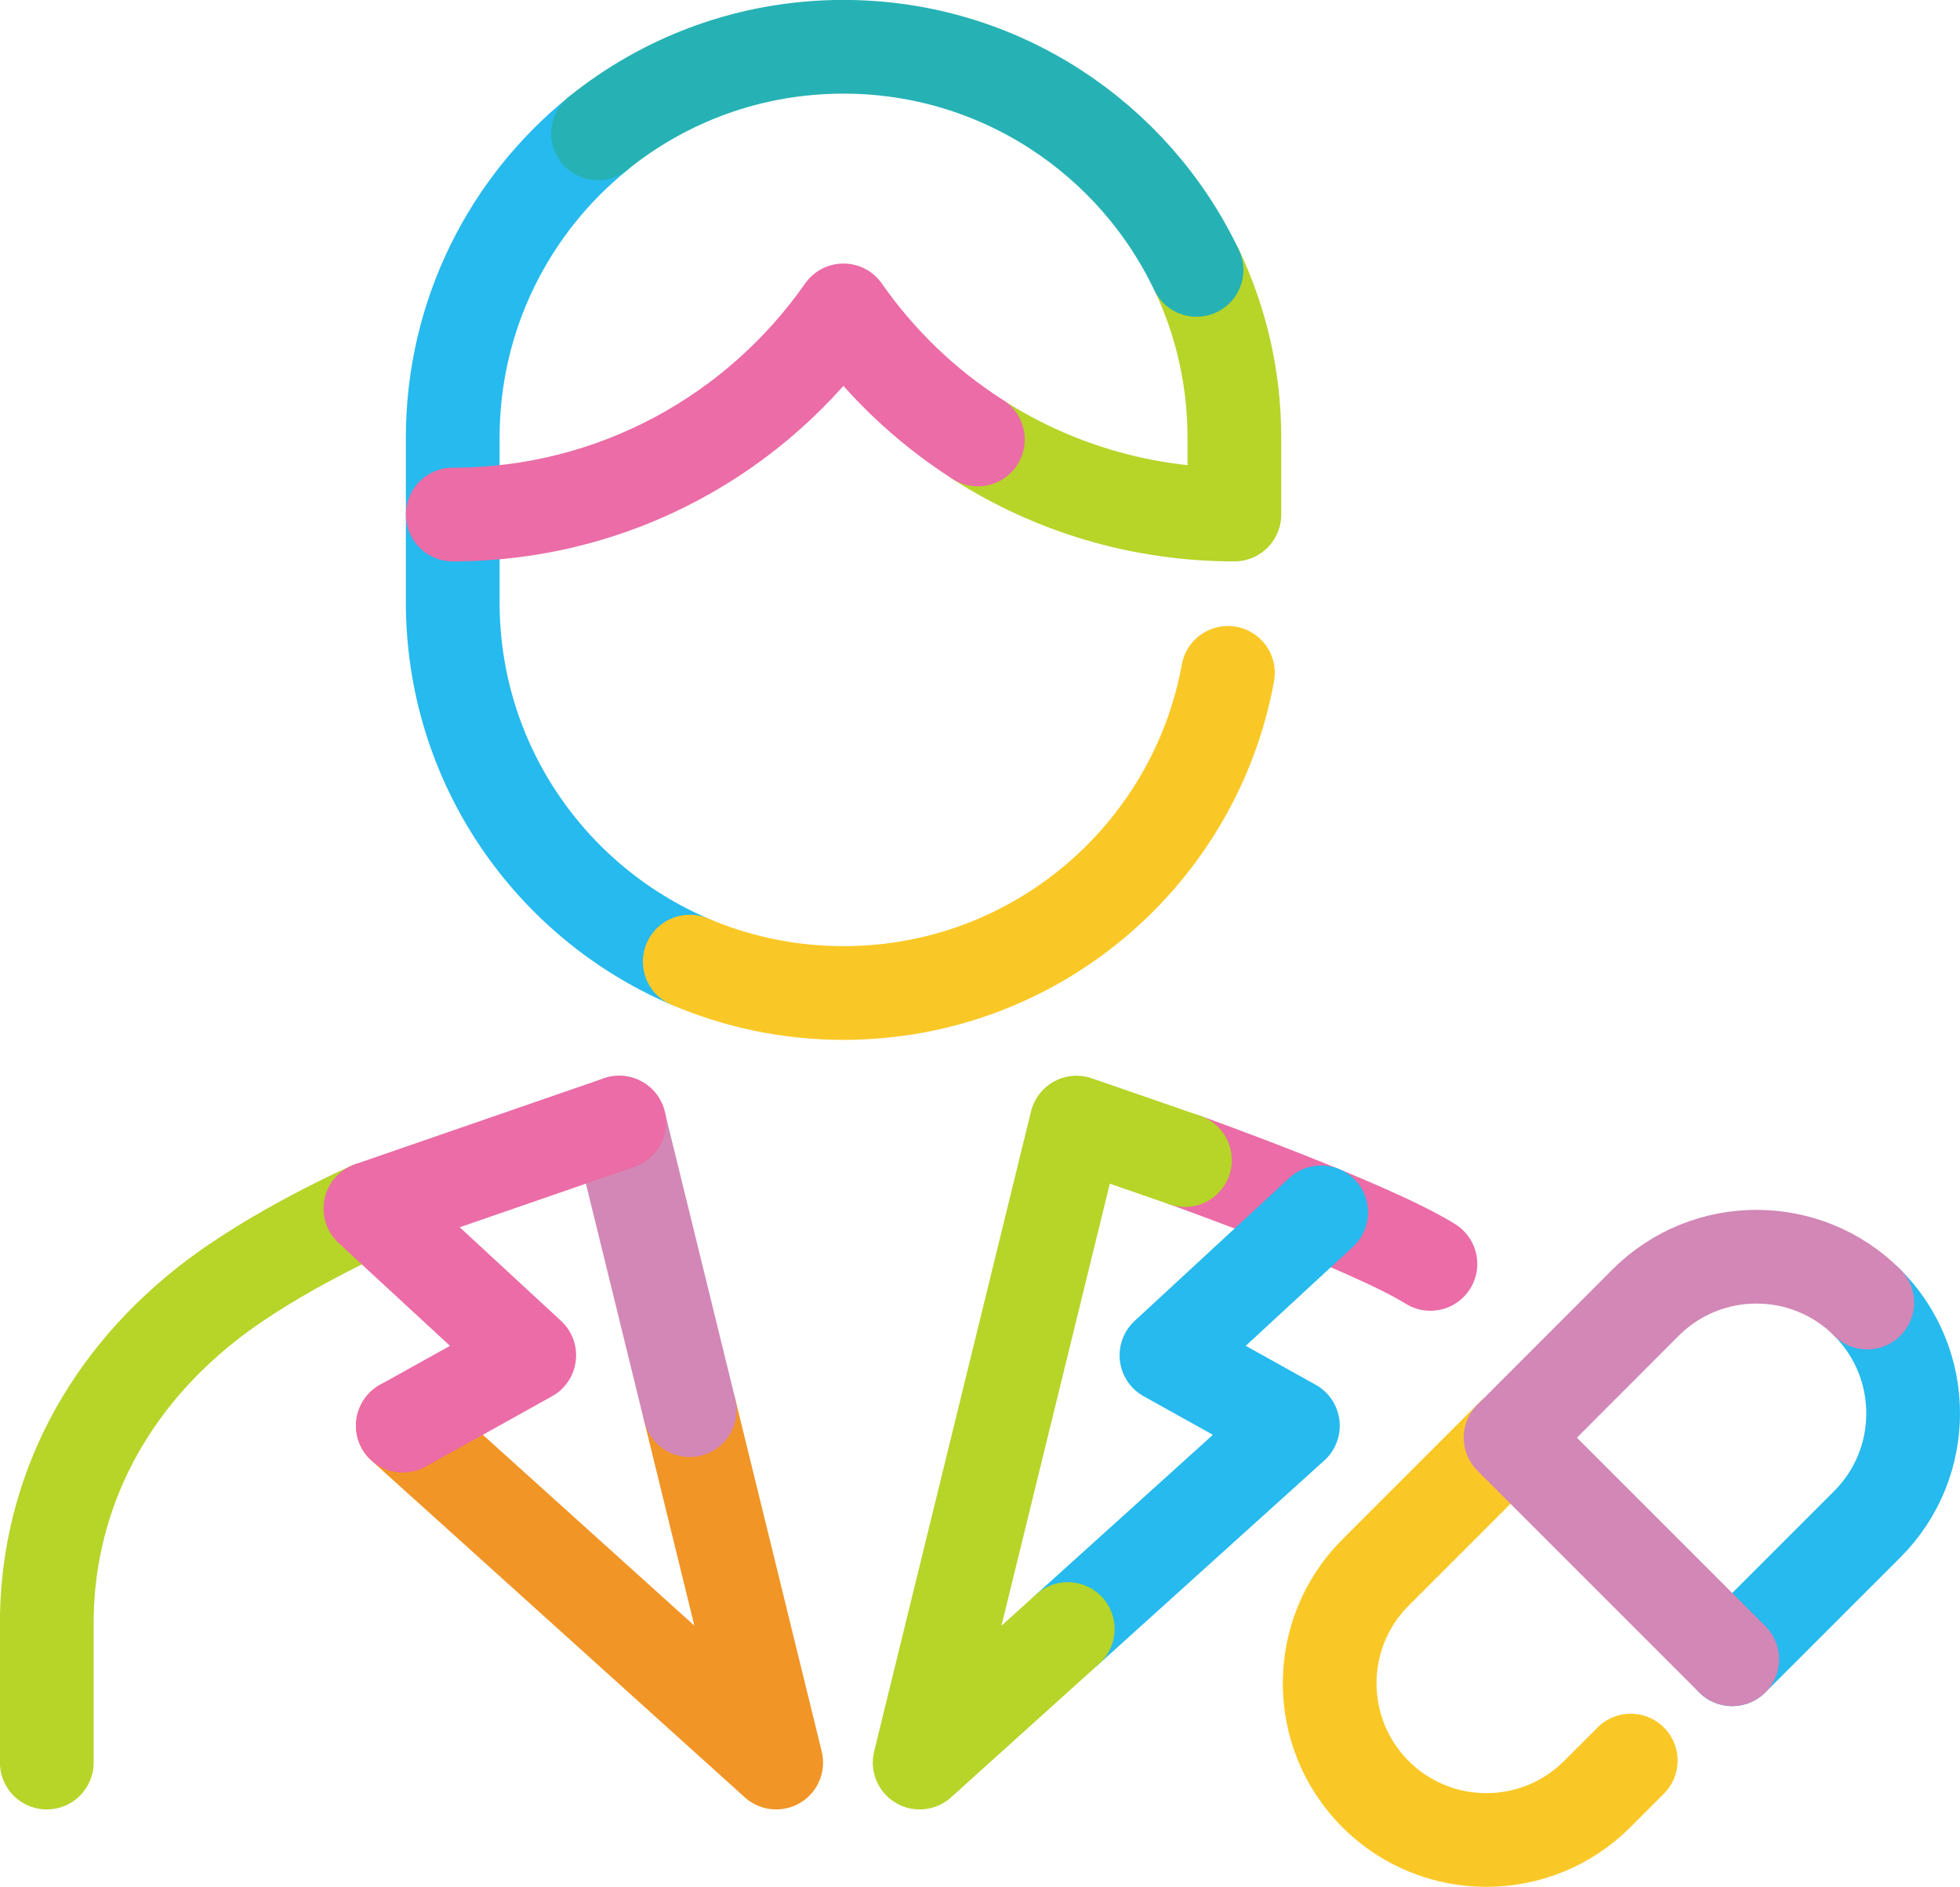
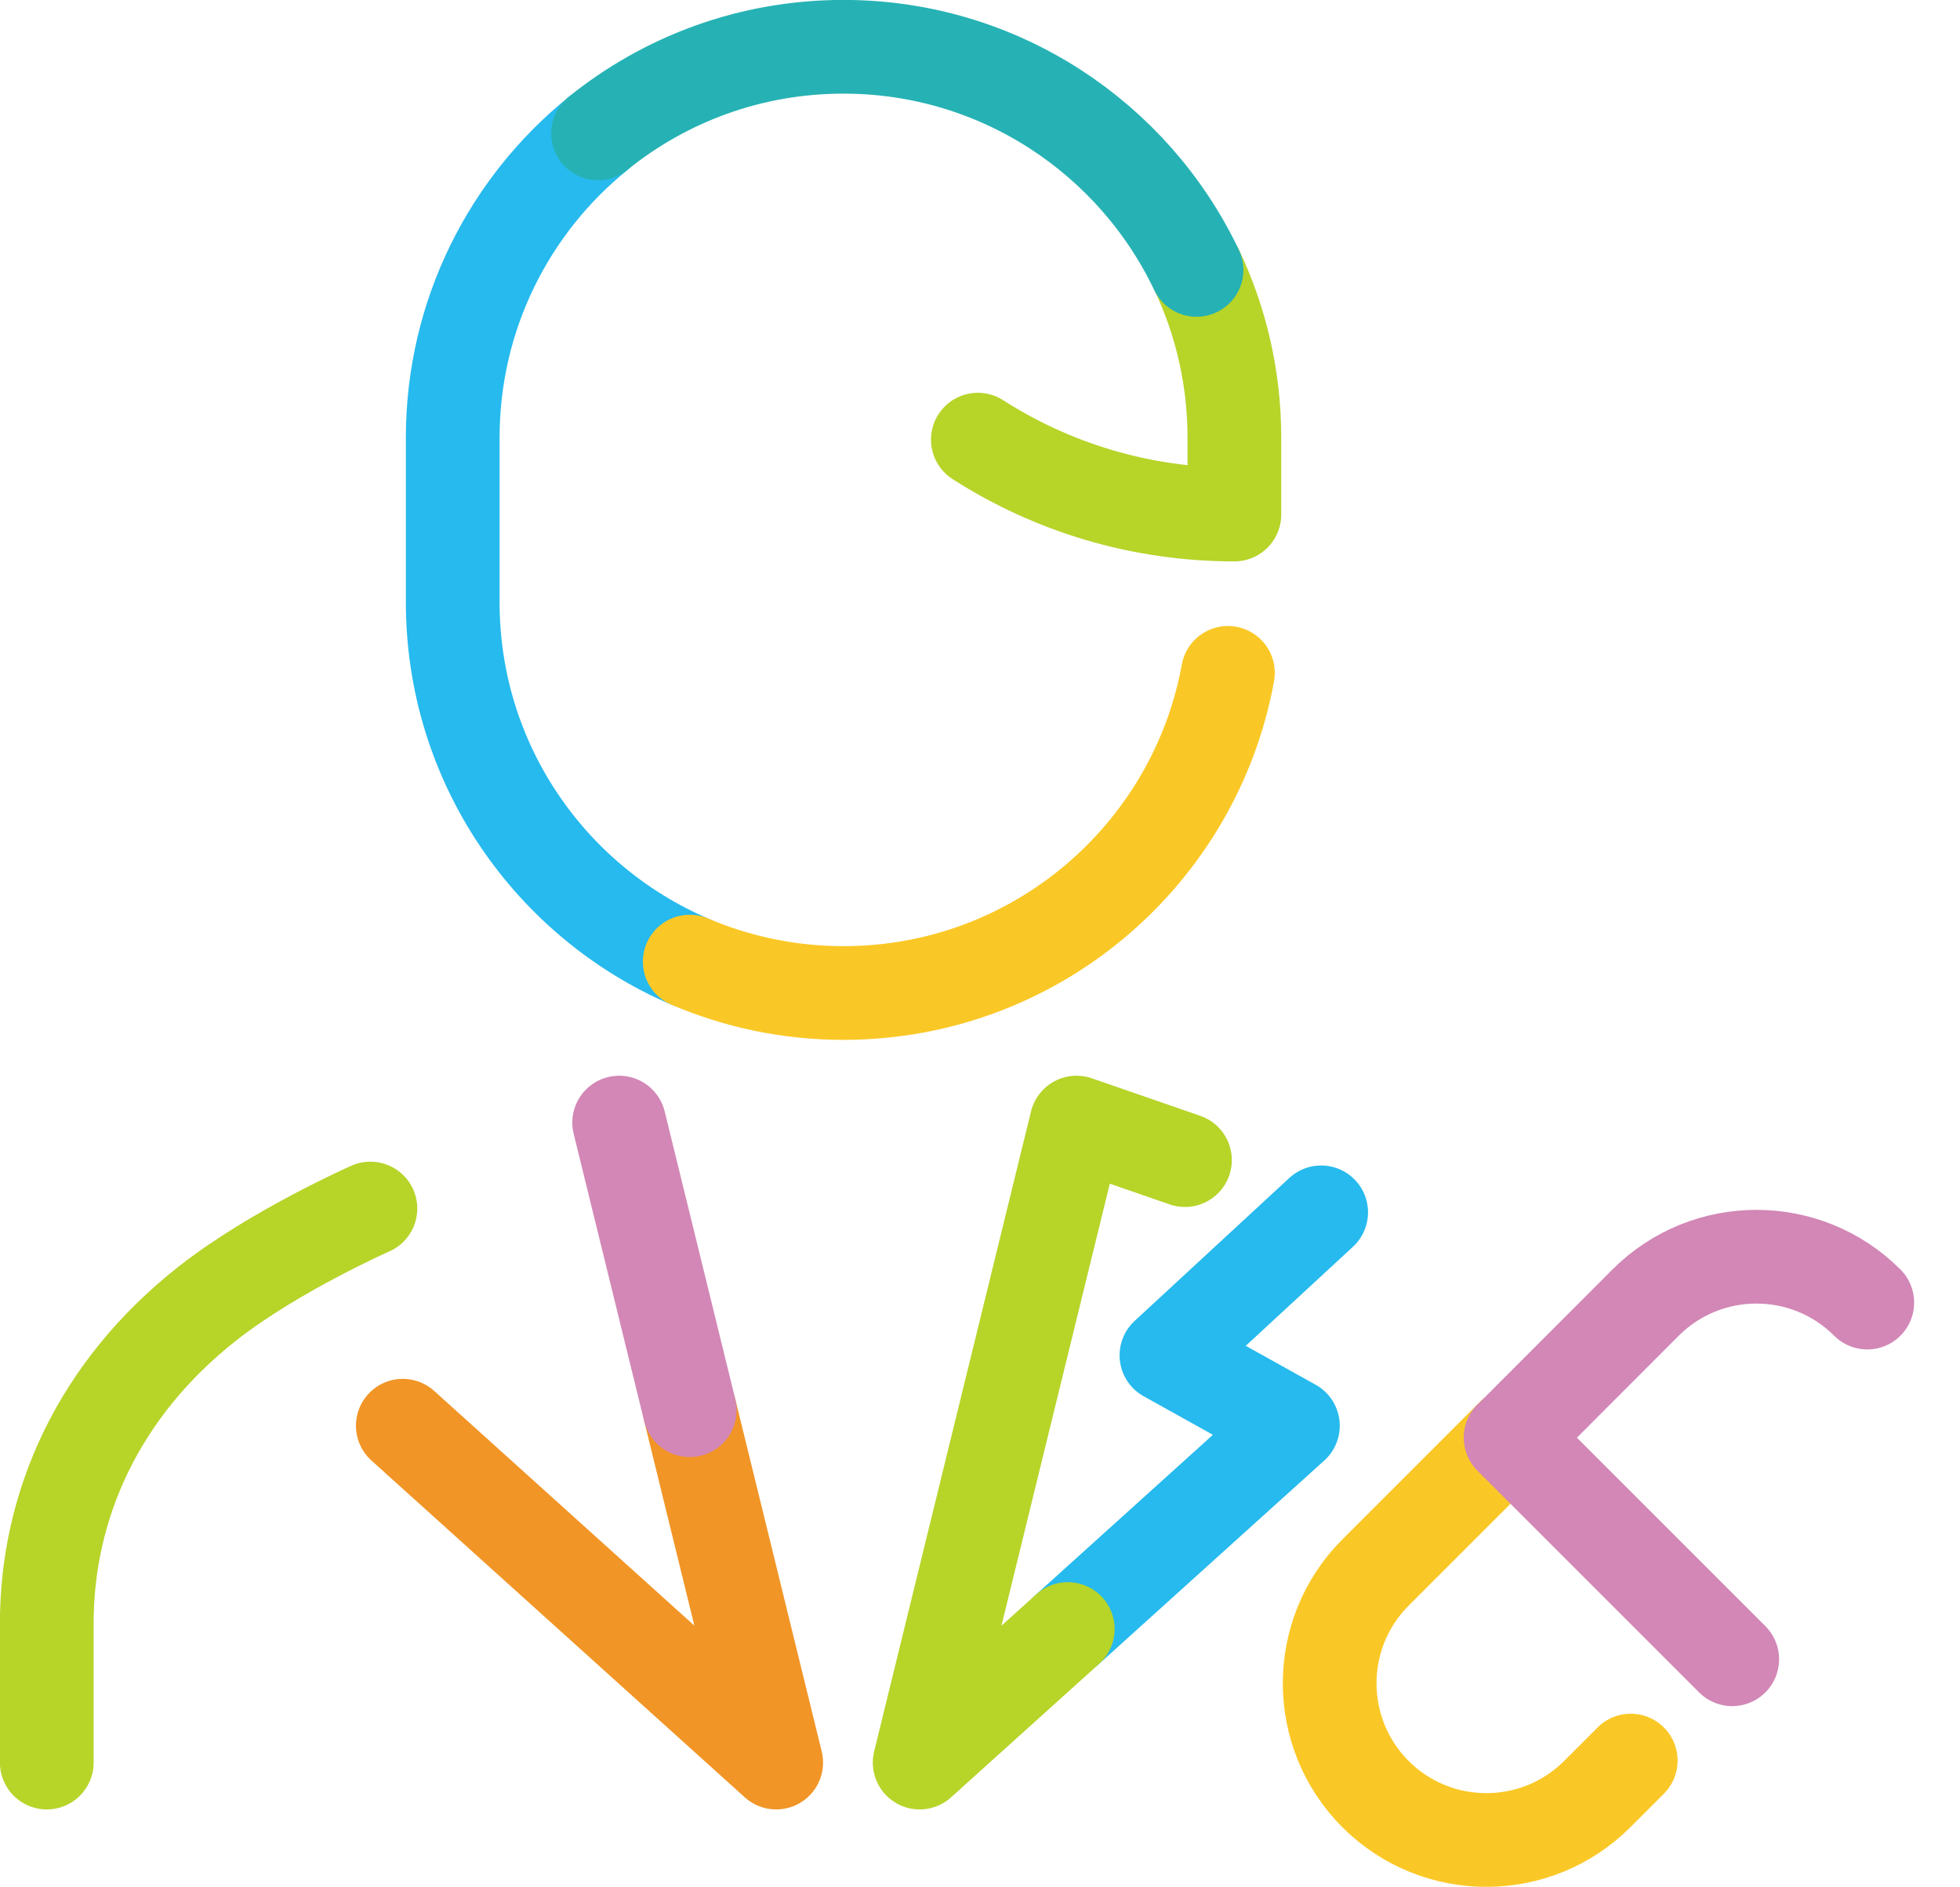
<svg xmlns="http://www.w3.org/2000/svg" viewBox="0 0 118.58 114.17">
  <g opacity=".85" fill="none" stroke-linecap="round" stroke-linejoin="round" stroke-width="5.67" data-name="Layer 1">
    <path stroke="#ef8200" d="m24.37 86.26 22.59 20.38-5.23-21.32" />
    <path stroke="#ca72a9" d="m41.73 85.32-4.27-17.4" />
    <path d="M22.41 73.12s-5.74 2.53-9.79 5.69c-6.76 5.29-9.79 12.37-9.79 19.4v8.43" stroke="#aacc03" />
    <path d="M36.18 8.08c-5.36 4.33-8.79 10.97-8.79 18.4v9.96c0 9.76 5.91 18.13 14.34 21.74" stroke="#00aeeb" />
    <path d="M59.16 26.6c4.48 2.87 9.8 4.53 15.52 4.53v-4.65c0-3.63-.82-7.07-2.28-10.15" stroke="#aacc03" />
    <path d="M72.39 16.33c-3.8-7.98-11.94-13.5-21.36-13.5-5.63 0-10.79 1.96-14.85 5.24" stroke="#00a4a7" />
    <path d="M41.73 58.18c2.86 1.22 6 1.9 9.3 1.9 11.6 0 21.25-8.35 23.26-19.37" stroke="#f9be00" />
-     <path d="M27.39 31.13c9.79 0 18.43-4.89 23.64-12.35 2.17 3.11 4.93 5.77 8.13 7.81m-21.7 41.33-15.05 5.2L32.02 82l-7.65 4.26" stroke="#e75297" />
    <path d="m91.54 86.82-8.32 8.32c-3.7 3.7-3.7 9.71 0 13.41 3.7 3.7 9.71 3.7 13.41 0l2.03-2.03" stroke="#f9be00" />
-     <path d="m104.8 100.39 8.17-8.17c3.7-3.7 3.7-9.71 0-13.41" stroke="#00aeeb" />
    <path d="M104.8 100.39 91.39 86.98l.16-.15 8.01-8.02c3.7-3.7 9.71-3.7 13.41 0" stroke="#ca72a9" />
-     <path d="M71.69 70.19s11.15 3.98 14.85 6.28" stroke="#e75297" />
    <path stroke="#00aeeb" d="m64.6 98.56 13.62-12.3L70.57 82l9.36-8.65" />
    <path stroke="#aacc03" d="m64.6 98.56-8.96 8.08 9.49-38.72 6.56 2.27" />
  </g>
</svg>